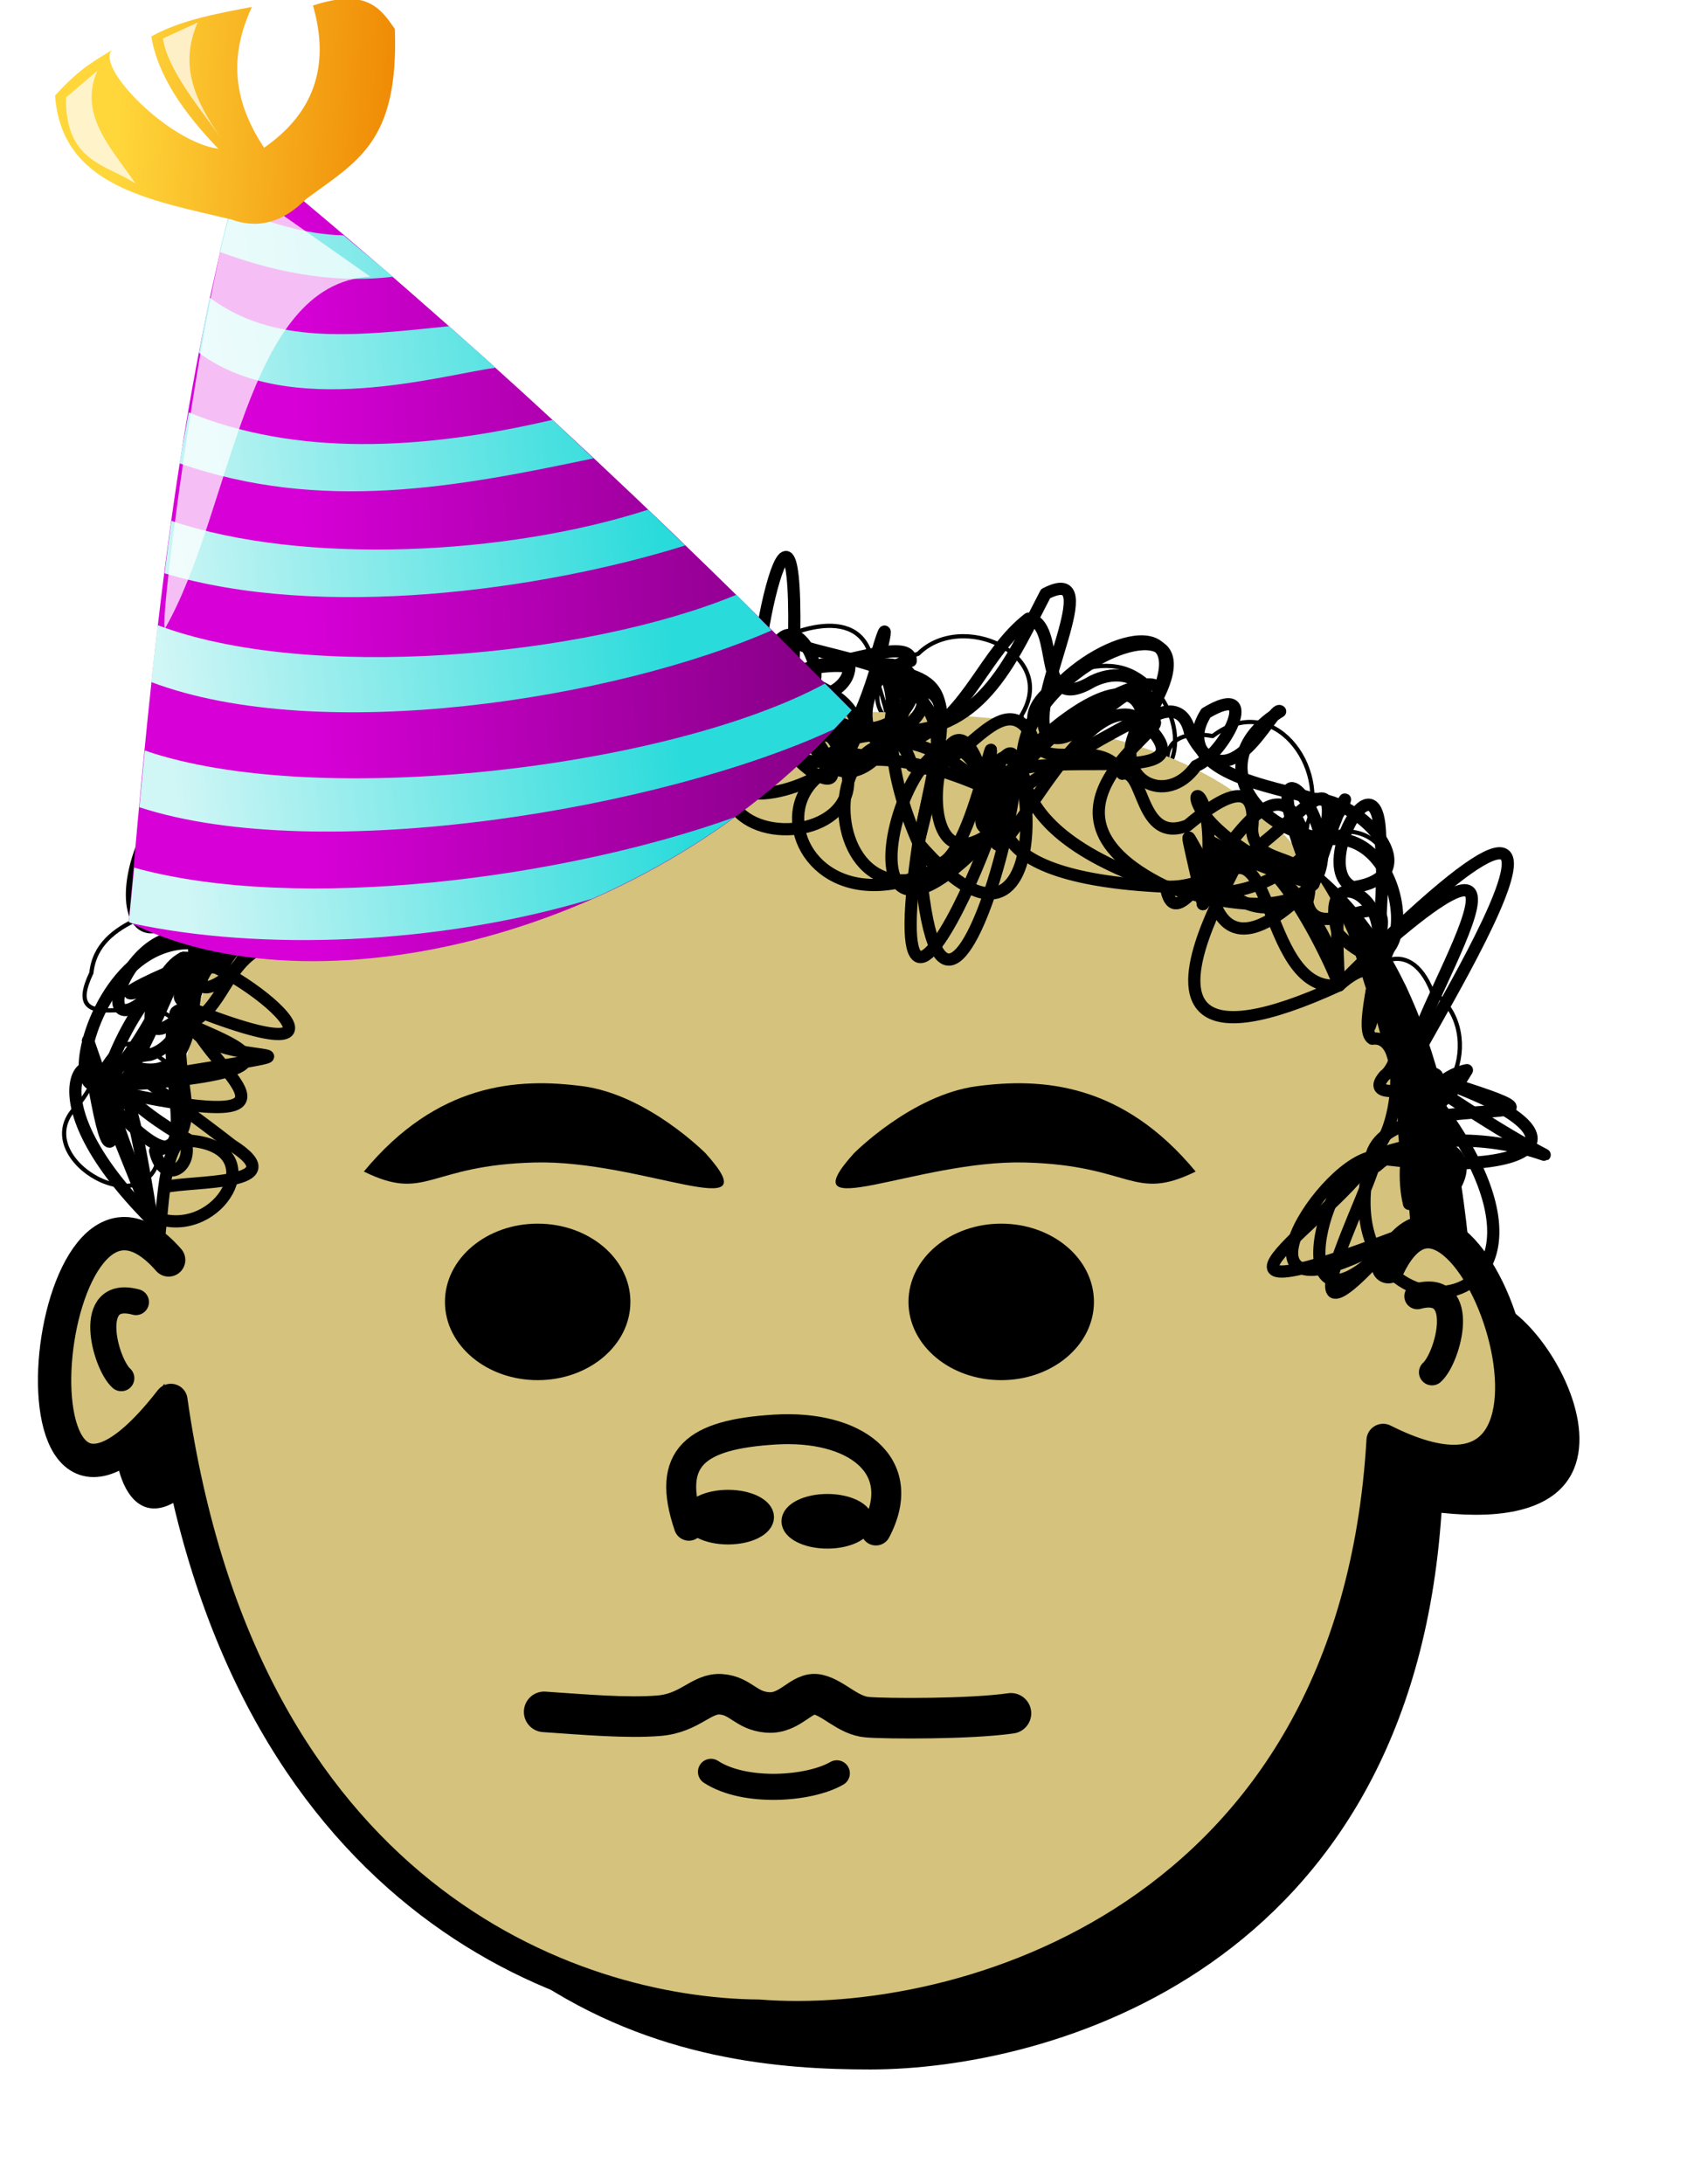
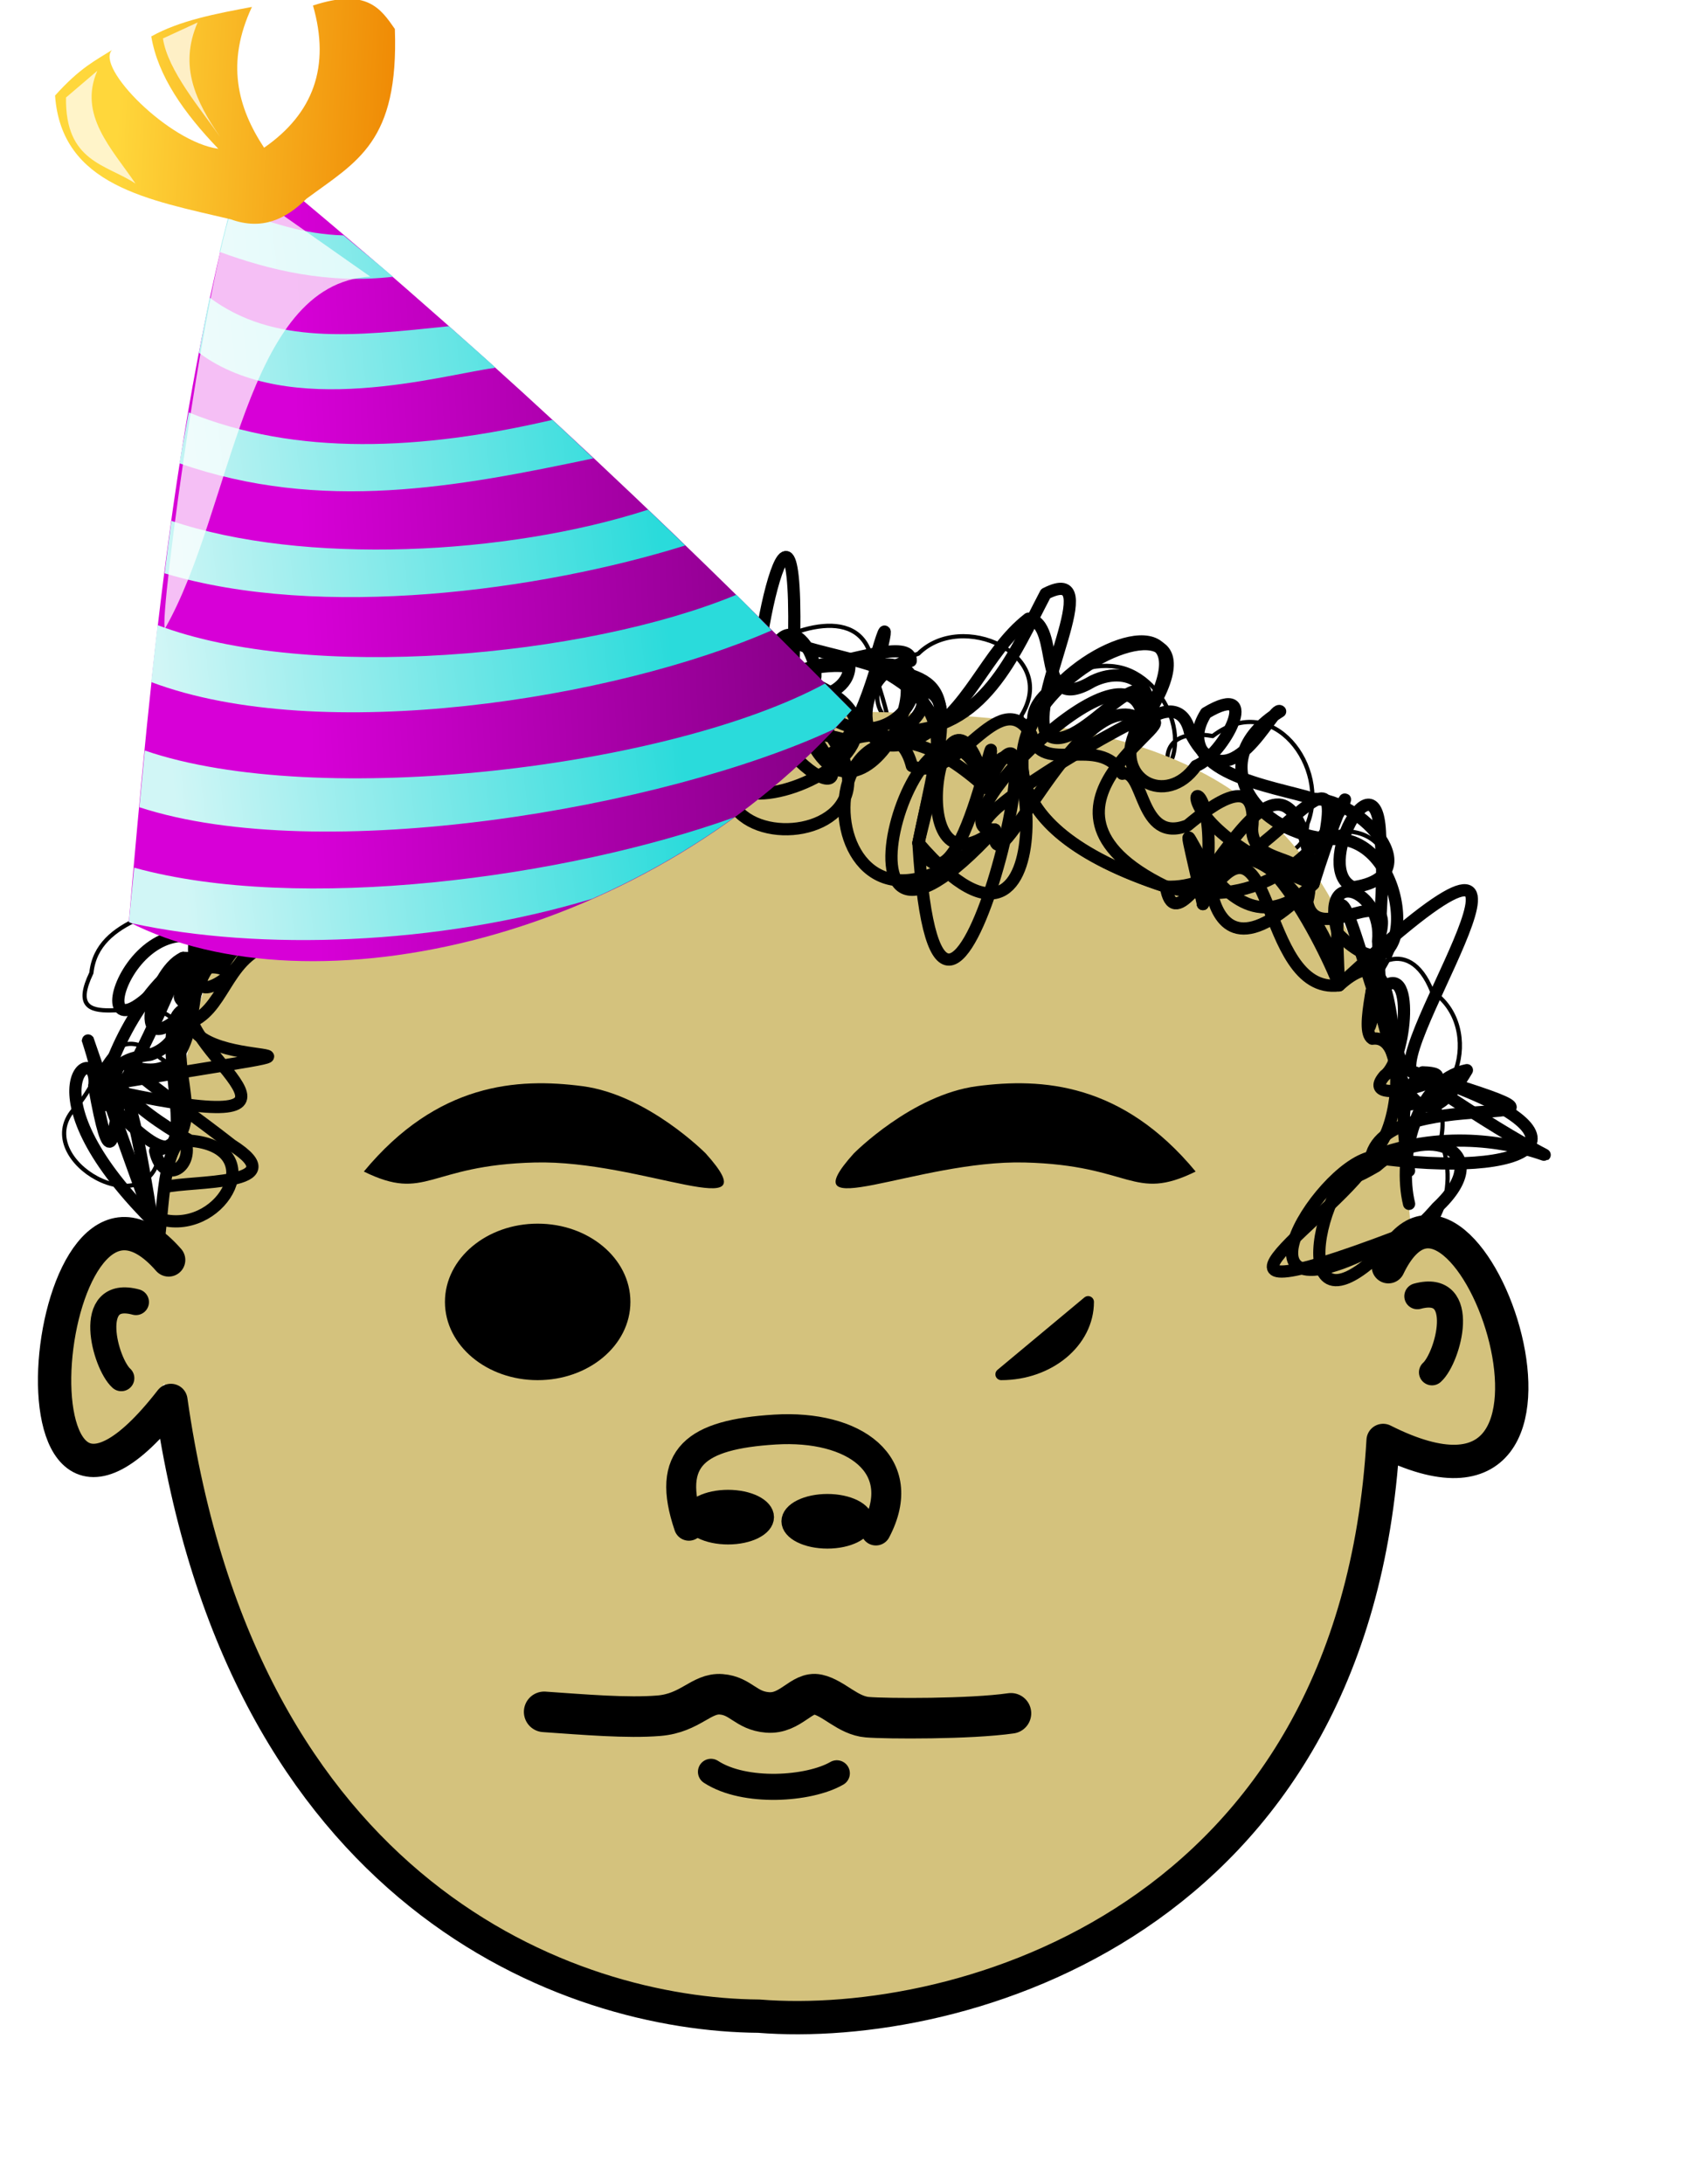
<svg xmlns="http://www.w3.org/2000/svg" xmlns:ns1="http://sodipodi.sourceforge.net/DTD/sodipodi-0.dtd" xmlns:ns2="http://www.inkscape.org/namespaces/inkscape" id="svg17931" ns1:docname="carita-ale-nada.svg" ns2:export-filename="/mnt/sda8/respaldos/graficando/inskape/carita-ale-nada.png" viewBox="0 0 584.72 753.81" ns1:version="0.32" ns2:export-xdpi="25.370001" version="1.1" ns2:output_extension="org.inkscape.output.svg.inkscape" ns2:export-ydpi="25.370001" ns2:version="0.48.1 r9760">
  <defs id="defs17933">
    <filter id="filter17927-6" ns2:collect="always" color-interpolation-filters="sRGB">
      <feGaussianBlur id="feGaussianBlur17929-1" stdDeviation="16.465" ns2:collect="always" />
    </filter>
    <filter id="filter4130" height="1.213" width="1.785" color-interpolation-filters="sRGB" y="-.106" x="-.392" ns2:collect="always">
      <feGaussianBlur id="feGaussianBlur4132" stdDeviation="0.219" ns2:collect="always" />
    </filter>
    <filter id="filter4126" height="1.208" width="1.668" color-interpolation-filters="sRGB" y="-.104" x="-.334" ns2:collect="always">
      <feGaussianBlur id="feGaussianBlur4128" stdDeviation="0.219" ns2:collect="always" />
    </filter>
    <filter id="filter4086" ns2:collect="always" color-interpolation-filters="sRGB">
      <feGaussianBlur id="feGaussianBlur4088" stdDeviation="0.343" ns2:collect="always" />
    </filter>
    <linearGradient id="linearGradient3233" y2="32.337" gradientUnits="userSpaceOnUse" x2="42.558" gradientTransform="matrix(10.453 0 0 8.845 691.42 427.83)" y1="27.378" x1="20.042" ns2:collect="always">
      <stop id="stop2870" style="stop-color:#d700d7" offset="0" />
      <stop id="stop2872" style="stop-color:#6e006e" offset="1" />
    </linearGradient>
    <linearGradient id="linearGradient3235" y2="26.313" gradientUnits="userSpaceOnUse" x2="32.874" gradientTransform="matrix(10.453 0 0 8.845 691.42 427.83)" y1="23.45" x1="15.463" ns2:collect="always">
      <stop id="stop3772" style="stop-color:#d1f6f6" offset="0" />
      <stop id="stop3774" style="stop-color:#2adbdb" offset="1" />
    </linearGradient>
    <linearGradient id="linearGradient3237" y2="7.939" gradientUnits="userSpaceOnUse" x2="29.221" gradientTransform="matrix(10.453 0 0 8.845 691.42 427.83)" y1="4.902" x1="19.187" ns2:collect="always">
      <stop id="stop3671" style="stop-color:#ffd73b" offset="0" />
      <stop id="stop3673" style="stop-color:#ee8400" offset="1" />
    </linearGradient>
  </defs>
  <ns1:namedview id="base" fit-margin-left="0" ns2:zoom="0.35" borderopacity="1.0" ns2:current-layer="layer1" ns2:cx="-261.98741" ns2:cy="273.49926" ns2:window-maximized="0" showgrid="false" fit-margin-right="0" ns2:document-units="px" bordercolor="#666666" ns2:window-x="0" guidetolerance="10" objecttolerance="10" ns2:window-y="0" fit-margin-bottom="0" ns2:window-width="1236" ns2:pageopacity="0.0" ns2:pageshadow="2" pagecolor="#ffffff" gridtolerance="10000" ns2:window-height="751" fit-margin-top="0">
    <ns2:grid id="grid17967" enabled="true" visible="true" snapvisiblegridlinesonly="true" type="xygrid" empspacing="5" />
  </ns1:namedview>
  <g id="layer1" ns2:label="Layer 1" ns2:groupmode="layer" transform="translate(-699.07 -523.24)">
-     <path id="path17617" ns2:connector-curvature="0" ns1:nodetypes="ccsccsc" style="filter:url(#filter17927-6);fill:#000000" d="m1207.8 973.38c17.591-13.738 78.227 81.594-11.172 72.021-10.607 158.11-135.89 192.13-197.21 192.13-61.311 0-176.03-12.85-222.24-215.28-47.218 72.33-55.228-61.082-1.091-45.629 12.04-149.79 48.5-186 222.18-186.4 138.03-0.33 198.43 21.23 209.53 183.16z" />
    <path id="path10465" style="stroke-linejoin:round;stroke:#000000;stroke-linecap:round;stroke-width:1.453;fill:none" ns2:connector-curvature="0" d="m754.33 920.7c-3.374 26.312-44.76 3.094-29.925-14.371 10.583-10.353 12.253-32.904 30.323-17.676 11.114 7.07 17.859 18.971 21.136 31.134m-17.572-45.138c-8.955-8.9-38.476 7.02-27.679-15.6 2-19.174 27.457-21.274 42.156-28.571 16.6 4.798-0.477 34.415 5.838 48.314l0.166 2.175m2.862-46.396c-13.484 7.162-35.841 2.742-24.201-15.68 3.267-15.926 15.842-27.354 32.712-19.404 18.951-6.583 31.939 4.685 19.302 21.448-4.093 9.528-8.473 18.938-12.691 28.415m23.247-43.3c-18.961-2.526-23.255-28.553-3.463-34.136 14.056-13.95 33.79-6.175 31.458 13.121 16.929 19.46-3.266 29.619-18.947 39.84m36.8-36.556c-19.964 6.424-17.709-11.895-9.188-22.405 0.91-25.35 37.181-18.22 42.129 1.137 21.115 12.996-0.777 28.559-15.47 34.75-4.117 2.293-8.283 4.502-12.473 6.667m43.942-29.756c-23.096 8.291-31.724-14.138-11.71-24.787 10.486-6.123 32.907-13.318 44.214 0.896 9.179 13.954 13.971 37.508-9.669 39.549-6.956 2.02-14.055 3.538-21.153 5.012m48.475-24.13c-11.63-5.541-25.884-20.088-5.927-26.098 12.074-8.859 38.339-18.485 41.284 3.582 3.54 14.196 14.765 34.677-9.298 37.134-8.838 2.636-17.918 4.426-26.996 6.103m51.229-19.476c-19.639-4.525-16.121-22.67 0.784-27.613 15.016-14.996 48.642 0.118 35.623 21.266 2.615 23.272-21.13 26.37-39.484 26.876m52.516-13.602c-25.476-12.114 1.879-33.125 19.802-30.052 18.373 2.799 29.528 33.007 9.729 41.46-11.075 5.343-23.618 6.773-35.729 8.458m52.279-3.758c-12.441-9.707-12.784-25.741 6.894-22.238 20.875-15.982 40.398 10.922 32.713 30.265-1.984 20.963-31.197 4.232-45.857 9.317l-2.61 0.068-2.714 0.085m47.703 12.235c-4.637-21.033 30.071-27.477 31.574-4.802 8.895 15.392 1.002 34.15-11.962 44.105-15.964-2.374-26.146-17.707-37.448-27.688m35.95 30.966c4.03-16.262 20.266-26.844 28.375-6.438 18.438 12.032 8.771 46.829-15.881 39.478-16.49-3.005-24.769-18.776-33.893-30.541m22.915 44.667c9.072-8.573 34.852-28.062 29.843-2.097 6.781 17.056-0.974 38.125-21.918 40.096-24.738 12.374-41.884-13.746-31.112-34.454 0.566-2.248 1.199-4.48 1.881-6.698" />
    <path id="path10467" ns1:nodetypes="ccsccsc" style="fill:#d4c27d" ns2:connector-curvature="0" d="m1186.4 951.95c17.591-13.738 78.227 81.594-11.172 72.021-10.607 158.11-135.89 192.13-197.21 192.13-61.311 0-176.03-12.85-222.24-215.28-47.218 72.33-55.228-61.082-1.091-45.629 12.006-149.79 48.471-186 222.14-186.41 138.08-0.32 198.45 21.231 209.56 183.17z" />
    <path id="path10469" ns1:nodetypes="ccccz" style="stroke-linejoin:round;stroke:#000000;stroke-linecap:round;stroke-width:11.5;fill:none" ns2:connector-curvature="0" d="m1178.3 960.46c26.744-55.798 81.653 102.1-1.818 59.961-9.73 165.93-145.91 204.27-215.48 198.71-65.525-0.505-178.53-41.428-202.94-212.52-61.632 79.406-44.543-98.704-0.78-48.492" />
-     <path id="path10471" ns1:rx="30" ns1:ry="25" style="stroke-linejoin:round;stroke:#000000;stroke-linecap:round;stroke-width:4.017;fill:#000000" ns1:type="arc" d="m342.86 538.79c0 13.807-13.431 25-30 25s-30-11.193-30-25 13.431-25 30-25 30 11.193 30 25z" transform="translate(731.8 433.81)" ns1:cy="538.79077" ns1:cx="312.85715" />
+     <path id="path10471" ns1:rx="30" ns1:ry="25" style="stroke-linejoin:round;stroke:#000000;stroke-linecap:round;stroke-width:4.017;fill:#000000" ns1:type="arc" d="m342.86 538.79c0 13.807-13.431 25-30 25z" transform="translate(731.8 433.81)" ns1:cy="538.79077" ns1:cx="312.85715" />
    <path id="path10473" ns1:rx="30" ns1:ry="25" style="stroke-linejoin:round;stroke:#000000;stroke-linecap:round;stroke-width:4.017;fill:#000000" ns1:type="arc" d="m342.86 538.79c0 13.807-13.431 25-30 25s-30-11.193-30-25 13.431-25 30-25 30 11.193 30 25z" transform="translate(571.8 433.81)" ns1:cy="538.79077" ns1:cx="312.85715" />
    <path id="path10481" ns1:nodetypes="czc" style="stroke-linejoin:round;stroke:#000000;stroke-linecap:round;stroke-width:10.332;fill:none" ns2:connector-curvature="0" d="m1001.4 1051.5c11.939-22.665-7.488-36.523-34.85-34.837-27.412 1.689-37.732 9.558-29.694 33.196" />
    <path id="path10483" style="stroke-linejoin:round;stroke:#000000;stroke-linecap:round;stroke-width:4.217;fill:none" ns2:connector-curvature="0" d="m753.05 955.83c2.663-11.784 1.363-35.047 9.544-40.03 4.279 10.132-7.116 17.302-9.989 4.731 21.192-5.335 2.633-30.833 11.054-44.08 12.716-3.763 13.026-22.15 28.095-27.039 8.378-3.596 12.417-11.213-0.242-6.495-9.487 5.309-26.539 1.353-9.868-7.726 13.49-9.336 30.769-17.913 47.04-9.968 22.87 4.456-3.469-27.38 2.118-38.436 17.095 1.26 37.279 14.736 53.805-0.704 8.987-7.944 4.013 4.486 9.08-5.192 8.361-17.737 27.395-9.533 28.891 7.246 7.969 14.094 15.176-21.848 30.761-9.359 13.692 0.188 24.415-4.564 37.936 0.003 10.436-3.012 19.431-3.404 22.557 8.84 15.236 6.917 30.066-29.202 41.215-10.852 3.317 14.485 23.456-0.452 31.412 13.544 7.775-2.032 5.688 24.486 22.519 17.824 8.473-7.051 24.557-19.309 22.266 1.355 0.549 14.739 24.262 5.911 19.03 25.023 3.186 16.971 31.948-10.548 24.601 13.448 0.332 9.31-6.742 30.95-2.137 33.79 11.966-1.616 9.39 28.201 2.417 36.865-3.922 6.696-15.636 15.566-1.016 7.14 17.018-15.227 42.24-5.579 20.922 14.299-3.523 4.017-7.358 8.21-12.474 10.138" />
    <path id="path10485" style="stroke-linejoin:round;stroke:#000000;stroke-linecap:round;stroke-width:4.217;fill:none" ns2:connector-curvature="0" d="m755.9 944.4c20.314 4.096 36.104-25.13 8.812-27.434-11.36-6.242-42.236-26.189-13.845-29.659 17.832-5.849 8.919-34.374 24.858-29.677 5.351-14.595 44.569-35.011 46.997-28.061-16.728 4.144-42.835 26.184-38.152-6.937 1.826-34.577 34.67-1.24 50.947 0.926 35.587-3.478-12.269-38.04 7.773-56.931 10.222 16.832 36.551 22.091 51.223 37.277 13.628 9.193-9.63-49.077 3.184-14.478-0.265 14.093 19.365 52.505 23.216 19.064-1.983-24.792-3.535-44.608 15.511-61.136 9.142 4.755 20.807 29.783 27.845 5.72 7.279-28.749 24.965 9.429 11.139 8.735-15.5-6.07-17.245-24.293 2.655-14.892 13.86 4.14 56.8 11.019 31.859 28.64 28.668 0.005 38.868-26.023 50.065-47.402 21.748-11.148-6.645 36.773 0.388 48.519 11.073 9.476 38.35-36.116 33.494-2.145-11.428 7.729 11.764-17.36 15.964 1.512 13.482 26.809 28.714-9.956 31.102-7.253-28.784 17.842-5.916 44.855 20.495 44.045 26.68 2.34 26.569 60.506-0.565 32.616-6.699-23.53 15.915-15.418 13.866 2.738 2.467 12.789-6.402 48.443-2.16 17.184 5.404 4.335 10.293 65.487 32.829 27.247-17.928 3.629-23.809 30.405-19.961 46.146" />
    <path id="path10487" style="stroke-linejoin:round;stroke:#000000;stroke-linecap:round;stroke-width:4.217;fill:none" ns2:connector-curvature="0" d="m755.9 932.97c9.19-2.301 45.538-0.3 23.084-14.546-11.495-9.063-26.104-19.091-35.921-27.575 24.953 8.912 20.838-22.219 26.002-36.338 12.814-0.829 3.25-21.773 17.054-27.487 4.354-5.718 27.79-20.703 11.47-10.06-8.565 9.786-34.881 13.941-25.435-6.407 7.121-16.928 29.807-20.174 43.424-9.105 7.961 3.253 35.478 27.262 28.059 4.041-2.167-15.17-14.884-33.642-9.665-47.352 13.758 5.931 33.493 22.445 46.526 6.363 3.362-7.98 8.905-21.075 11.647-4.157 0.95 16.79 15.648 12.666 18.81-0.976 7.189-17.568 11.406 0.768 15.721 6.605 3.736-16.439 20.334-22.954 29.963-6.843 9.26 8.423 34.818 7.534 35.61-5.614-7.67-2.068-27.355 3.875-9.25-0.969 7.643-0.396 30.81-9.104 30.424-1.18-20.426 3.11-21.174 38.752 2.503 26.713 17.638-8.796 23.16-29.722 38.114-41.284 11.85 1.733 1.534 33.893 22.217 21.569 13.432-6.479 25.28 3.637 15.002 16.882-8.194 16.745 10.35 26.973 20.628 12.369 9.774-3.865 23.192-30.104 3.45-18.258-12.824 20.609 23.56 25.268 37.1 29.595 16.376 0.087 40.787 26.607 13.718 30.534-14.264-6.106 8.494-47.639 9.287-17.83 2.281 17.73-1.773 35.665 0.154 53.312 12.151-11.914 8.931 24.189 1.454 29.462-10.955 12.5 32.327-0.606 13.07-1.067-9.57 8.136-6.148 23.061-4.683 33.967" />
    <path id="path10489" style="stroke-linejoin:round;stroke:#000000;stroke-linecap:round;stroke-width:4.217;fill:none" ns2:connector-curvature="0" d="m1181.1 950.11c-40.446 44.264-27.58-23.247-8.812-27.434 6.03-27.258 95.911-4.821 13.845-29.659-10.74-3.093-1.637-50.364-24.858-29.677-5.189-13.992-36.024-76.651-46.997-28.061 5.804-44.865-9.193 41.774 38.152-6.937-9.16-75.279-45.887 31.79-50.947 0.926-57.718-28.083 13.289-60.789-7.773-56.931-20.78-17.266-52.92 63.227-51.223 37.277-34.677 27.124-16.712-67.565-3.184-14.478 7.309-47.902-8.627 53.296-23.216 19.064 6.378-32.911 15.62-44.999-15.511-61.136 14.008-50.765-13.232 83.16-27.845 5.72 4.128-98.73-17.765 1.28-11.139 8.735 16.19 31.8 47.807 38.178-2.655-14.892-19.407 16.971-67.428 15.488-31.859 28.64-29.837-8.009-42.608-27.324-50.065-47.402-83.882-15.391 12.544 31.889-0.388 48.519 3.756-18.974-28.36-21.895-33.494-2.145 8.032 31.365-8.789-47.622-15.964 1.512-13.788 39.13 11.509 20.845-31.102-7.252 24.732 17.432 7.501 79.303-20.495 44.045 19.986-6.414-23.417 59.728 0.565 32.616-0.253-24.121-20.528 29.695-13.866 2.738 1.115 16.41-4.447 11.162 2.16 17.184-19.641 1.93 18.874 85.702-32.829 27.248 2.12-17.068-25.793 0.228 19.961 46.146" />
    <path id="path10493" ns2:connector-curvature="0" ns1:nodetypes="czzzzzz" style="stroke:#000000;stroke-linecap:round;stroke-width:14;fill:none" d="m886.9 1114.1c13.837 0.948 28.697 2.233 39.597 1.332 10.899-0.901 14.663-7.93 21.518-7.393 6.854 0.537 8.431 5.65 15.965 6.256 8.036 0.646 11.789-7.41 17.37-6.172 5.581 1.239 10.388 7.263 17.112 7.818 6.724 0.556 35.504 0.688 49.559-1.336" />
    <path id="path10496" ns2:connector-curvature="0" ns1:nodetypes="cc" style="stroke-linejoin:round;stroke:#000000;stroke-linecap:round;stroke-width:9;fill:none" d="m944.48 1134.8c11.617 7.576 33.84 6.061 43.437 0.505" />
    <path id="path10500" ns2:connector-curvature="0" ns1:nodetypes="cc" style="stroke-linejoin:round;stroke:#000000;stroke-linecap:round;stroke-width:9;fill:none" d="m745.99 972.66c-17.671-4.772-10.637 21.256-5.051 26.264" />
    <path id="path10506" ns1:nodetypes="cc" style="stroke-linejoin:round;stroke:#000000;stroke-linecap:round;stroke-width:9;fill:none" ns2:connector-curvature="0" d="m1188.3 970.64c17.671-4.772 10.637 21.256 5.051 26.264" />
    <path id="path10508" style="stroke-linejoin:round;stroke:#000000;stroke-linecap:round;stroke-width:4.217;fill:none" ns2:connector-curvature="0" d="m1181.1 950.11c-63.552 35.783-27.506-23.63-8.812-27.434 56.246 8.04 83.674-7.483 13.845-29.659-11.659-3.659-28.948-104.9-24.858-29.677 0.297-17.207-35.628-69.699-46.997-28.061-13.927-63.087 2.167 27.428 38.152-6.937 18.148-67.97-16.212 3.058-50.947 0.926-127.16-41.155 35.461-129.53-7.773-56.931-2.596-35.129-74.691 39.108-51.223 37.277-66.274 72.074-23.9-71.388-3.184-14.478 14.724-46.931 30.337 81.316-23.216 19.064 13.456-63.354 10.336-46.218-15.511-61.136 32.648-7.627-12.998 81.553-27.845 5.72-70.529-49.567-38.218-15.932-11.139 8.735-52.139 63.881 98.456 7.914-2.655-14.892-14.093 72.193-83.348 36.815-31.859 28.64-13.901-49.068-30.268-1.654-50.065-47.402-102.7 19.896 17.906 31.865-0.388 48.519-16.528-25.115-16.502-67.628-33.494-2.145 51.025 66.731 8.989-117.28-15.964 1.512-89.924 52.231 59.296 48.455-31.102-7.252-8.265 46.923-26.872 72.892-20.495 44.045 3.538-24.262-23.463 59.925 0.565 32.616-33.556-24.834-54.536 54.626-13.866 2.738-10.874 4.685-19.444 39.279 2.16 17.184-0.402 18.23 57.532 47.849-32.829 27.248 8.534 8.692-20.893-66.632 19.961 46.146" />
    <path id="path12604" style="stroke-linejoin:round;stroke:#000000;stroke-linecap:round;stroke-width:4.217;fill:none" ns2:connector-curvature="0" d="m1181.1 950.11c-85.329 32.367-17.851-8.88-8.812-27.434 53.522-21.098 96.174 26.985 13.845-29.659-5.424-13.3 64.622-112.86-24.858-29.677-28.273 3.621-21.985-68.795-46.997-28.061 10.696-62.636-29.282-33.018 38.152-6.937 23.214-74.038 10.734 18.36-50.947 0.926-128.33-42.423 38.715-126.93-7.773-56.931 17.221-12.969-73.533 37.148-51.223 37.277-66.618 64.708-70.787-75.424-3.184-14.478 30.472-61.417-15.805 141.89-23.216 19.064 14.365-56.849 8.881-55.62-15.511-61.136 31.122-5.909 4.496 47.217-27.845 5.72-94.966-24.986-95.308 36.681-11.139 8.735-52.203 64.153 91.71 51.168-2.655-14.892-69.515 68.924-51.104 24.117-31.859 28.64-0.701-43.903 34.141 35.443-50.065-47.402-111.46 14.427 14.142 17.957-0.388 48.519 41.422 5.792-35.958-37.054-33.494-2.145 21.317 76.847-0.54-123.77-15.964 1.512-80.718 65.974 32.641 106.63-31.102-7.252-13.109 47.451-39.878 94.672-20.495 44.045 35.853 35.719-28.173 62.44 0.565 32.616-41.008-0.592-62.287 118.81-13.866 2.738 15.785-0.961-5.869 30.357 2.16 17.184-6.089 26.287 83.401 7.754-32.829 27.248 10.995 61.406 3.892-54.956 19.961 46.146" />
-     <path id="path13132" style="stroke-linejoin:round;stroke:#000000;stroke-linecap:round;stroke-width:4.217;fill:none" ns2:connector-curvature="0" d="m1181.1 950.11c-51.049 58.774 2.19-36.082-8.812-27.434-19.089 70.334 92.377 61.338 13.845-29.659-13.574 14.513 97.849-152.97-24.858-29.677-105.63 48.473-4.066-82.351-46.997-28.061 13.18-29.985-17.3-24.162 38.152-6.937-36.187-89.403 56.564 34.558-50.947 0.926-139.41-6.312 28.923-104.23-7.773-56.931 33.146 31.48-73.564-4.871-51.223 37.277-76.245 64.376-102.62-58.312-3.184-14.478 27.614-38.718-39.928 132.33-23.216 19.064-22.508-51.168 5.829-64.258-15.511-61.136 14.266 3.532 4.335 63.812-27.845 5.72-39.548-9.122-86.895 64.143-11.139 8.735-28.545 18.535 82.443 36.049-2.655-14.892-111.41 42.649-11.996 37.315-31.859 28.64-13.801-42.502-75.482 30.795-50.065-47.402-126.04 8.11-26.63 37.708-0.388 48.519 40.606 8.043-35.309-28.162-33.494-2.145 3.325 91.457 76.462-119.78-15.964 1.512-55.99 80.772 29.446 105.91-31.102-7.252-68.154 16.587-61.767 113.46-20.495 44.045 37.091 37.019-87.904 66.616 0.565 32.616-54.748-21.577-66.589 112.7-13.866 2.738 14.555-1.451 73.201 45.386 2.16 17.184-27.823 4.101 79.342 21.279-32.829 27.248 25.331 57.082-16.28-43.695 19.961 46.146" />
    <path id="path17963" ns2:connector-curvature="0" ns1:nodetypes="cczcz" style="fill-rule:evenodd;fill:#000000" d="m900.14 898.14c22.517 2.953 42.525 23.216 42.525 23.216 23.023 25.614-21.881 2.197-59.001 3.126-37.003 0.926-37.336 13.766-59.002 3.126 25.342-30.605 52.961-32.421 75.478-29.468z" />
    <path id="path17965" ns1:nodetypes="cczcz" style="fill-rule:evenodd;fill:#000000" ns2:connector-curvature="0" d="m1036.3 898.14c-22.517 2.953-42.525 23.216-42.525 23.216-23.023 25.614 21.881 2.197 59.001 3.126 37.003 0.926 37.336 13.766 59.002 3.126-25.342-30.605-52.961-32.421-75.478-29.468z" />
    <path id="path17970" ns1:rx="12.857142" ns1:ry="6.4285712" style="stroke-linejoin:round;stroke:#000000;stroke-linecap:round;stroke-width:6;fill:#000000" ns1:type="arc" d="m402.86 551.65c0 3.55-5.756 6.429-12.857 6.429-7.101 0-12.857-2.878-12.857-6.429s5.756-6.429 12.857-6.429c7.101 0 12.857 2.878 12.857 6.429z" transform="translate(560.37 495.24)" ns1:cy="551.64789" ns1:cx="390" />
    <path id="path18481" ns1:rx="12.857142" ns1:ry="6.4285712" style="stroke-linejoin:round;stroke:#000000;stroke-linecap:round;stroke-width:6;fill:#000000" ns1:type="arc" d="m402.86 551.65c0 3.55-5.756 6.429-12.857 6.429-7.101 0-12.857-2.878-12.857-6.429s5.756-6.429 12.857-6.429c7.101 0 12.857 2.878 12.857 6.429z" transform="translate(594.66 496.67)" ns1:cy="551.64789" ns1:cx="390" />
    <g id="g3225" ns2:transform-center-x="-175.61179" ns2:transform-center-y="-28.711988" transform="matrix(.918 -.269 .282 .873 -212.15 391.48)">
      <path id="path3627" ns2:connector-curvature="0" ns1:nodetypes="cccc" style="color:#000000;fill:url(#linearGradient3233)" d="m806.4 763.95c52.263 53.071 177.69 61.916 271.77 0-43.6-89.34-91.14-177.99-146.37-265.35-50.8 80.85-88.45 172.82-125.43 265.35z" />
      <path id="path3629" style="color:#000000;fill:url(#linearGradient3235)" ns2:connector-curvature="0" d="m920.72 516.56c-2.953 4.974-5.953 9.879-8.819 14.926 15.037 11.833 33.532 23.181 56.836 27.365-3.994-6.763-8.336-13.428-12.412-20.178-13.179-4.485-24.217-12.389-35.604-22.113zm-17.312 30.405c-3.376 6.202-6.533 12.501-9.799 18.796 23.633 33.974 81.367 33.739 99.952 36.763v-0.553c-3.657-6.487-7.38-12.874-11.106-19.349-33.84-6.453-62.432-11.766-79.047-35.657zm-19.925 39.25c-2.873 5.807-6.02 11.544-8.819 17.414 43.344 33.002 92.878 37.975 142.74 42.014-3.276-6.071-6.469-12.182-9.799-18.243-48.805-2.855-91.962-14.002-124.12-41.185zm-17.965 37.315c-2.775 6.045-5.452 12.147-8.166 18.243 48.524 33.57 127.28 46.03 181.94 45.055-2.91-5.605-5.867-11.263-8.819-16.861-53.6 1.56-124.55-16.36-164.98-46.43zm-16.332 36.21c-2.857 6.591-5.688 13.266-8.493 19.902 51.054 40.957 157.32 55.208 218.85 46.99-2.767-5.516-5.363-11.075-8.166-16.585-58.994 6.6-156.93-13.828-202.19-50.307zm-18.292 43.949c-2.729 6.615-5.467 13.261-8.166 19.902 55.798 40.658 180.12 55.971 247.27 45.331 2.735-1.653 5.48-3.207 8.166-4.975-2.024-4.154-4.164-8.287-6.206-12.438-62.415 13.887-188.04-7.898-241.06-47.819zm-16.659 41.185c-2.566 6.383-5.284 12.68-7.839 19.072 0.292 0.297 0.683 0.535 0.98 0.829 40.562 23.364 102.12 40.277 160.71 39.803 19.261-2.611 38.773-7.319 57.815-14.373-65.098 3.995-159.96-11.373-211.66-45.331z" />
      <path id="path4080" style="fill-opacity:.747;color:#000000;filter:url(#filter4086);fill:#ffffff" d="m12.866 27.302c-0.197-0.256 5.865-15.99 7.205-17.149l3.275 5.24c-4.216-1.233-6.996 7.874-10.48 11.909z" ns1:nodetypes="cccc" transform="matrix(10.453 0 0 8.845 716.9 420.25)" ns2:connector-curvature="0" />
      <path id="path4076" ns2:connector-curvature="0" ns1:nodetypes="ccccccccccc" style="color:#000000;fill:url(#linearGradient3237)" d="m919.39 520.94c-25.932-15.666-54.466-29.969-46.651-63.313 11.712-7.421 17.677-8.358 24.646-10.428-7.769 4.383 9.339 39.303 25.526 46.926-7.783-16.491-12.696-32.578-10.563-47.671 11.542-2.728 24.685-1.39 37.849 0-15.151 17.38-16.122 34.76-11.443 52.14 20.657-7.099 31.826-22.228 32.568-46.181 20.424-0.706 22.909 8.248 25.526 17.132-11.227 41.371-27.603 43.772-49.185 51.959-9.425 5.251-18.849 6.776-28.274-0.564z" />
      <path id="path4090" style="fill-opacity:.724;color:#000000;filter:url(#filter4126);fill:#ffffff" d="m16.558 3.721-1.31 0.715c-0.716 2.622 0.609 3.201 1.37 4.347-0.414-1.727-1.157-3.486-0.06-5.061z" ns1:nodetypes="cccc" transform="matrix(10.453 0 0 8.845 716.9 420.25)" ns2:connector-curvature="0" />
      <path id="path4092" style="fill-opacity:.724;color:#000000;filter:url(#filter4130);fill:#ffffff" d="m20.369 2.947-1.31 0.238c-0.181 1.371 0.49 3.321 0.833 4.704-0.414-1.727-0.621-3.367 0.477-4.942z" ns1:nodetypes="cccc" ns2:connector-curvature="0" transform="matrix(10.453 0 0 8.845 716.9 420.25)" />
    </g>
  </g>
</svg>